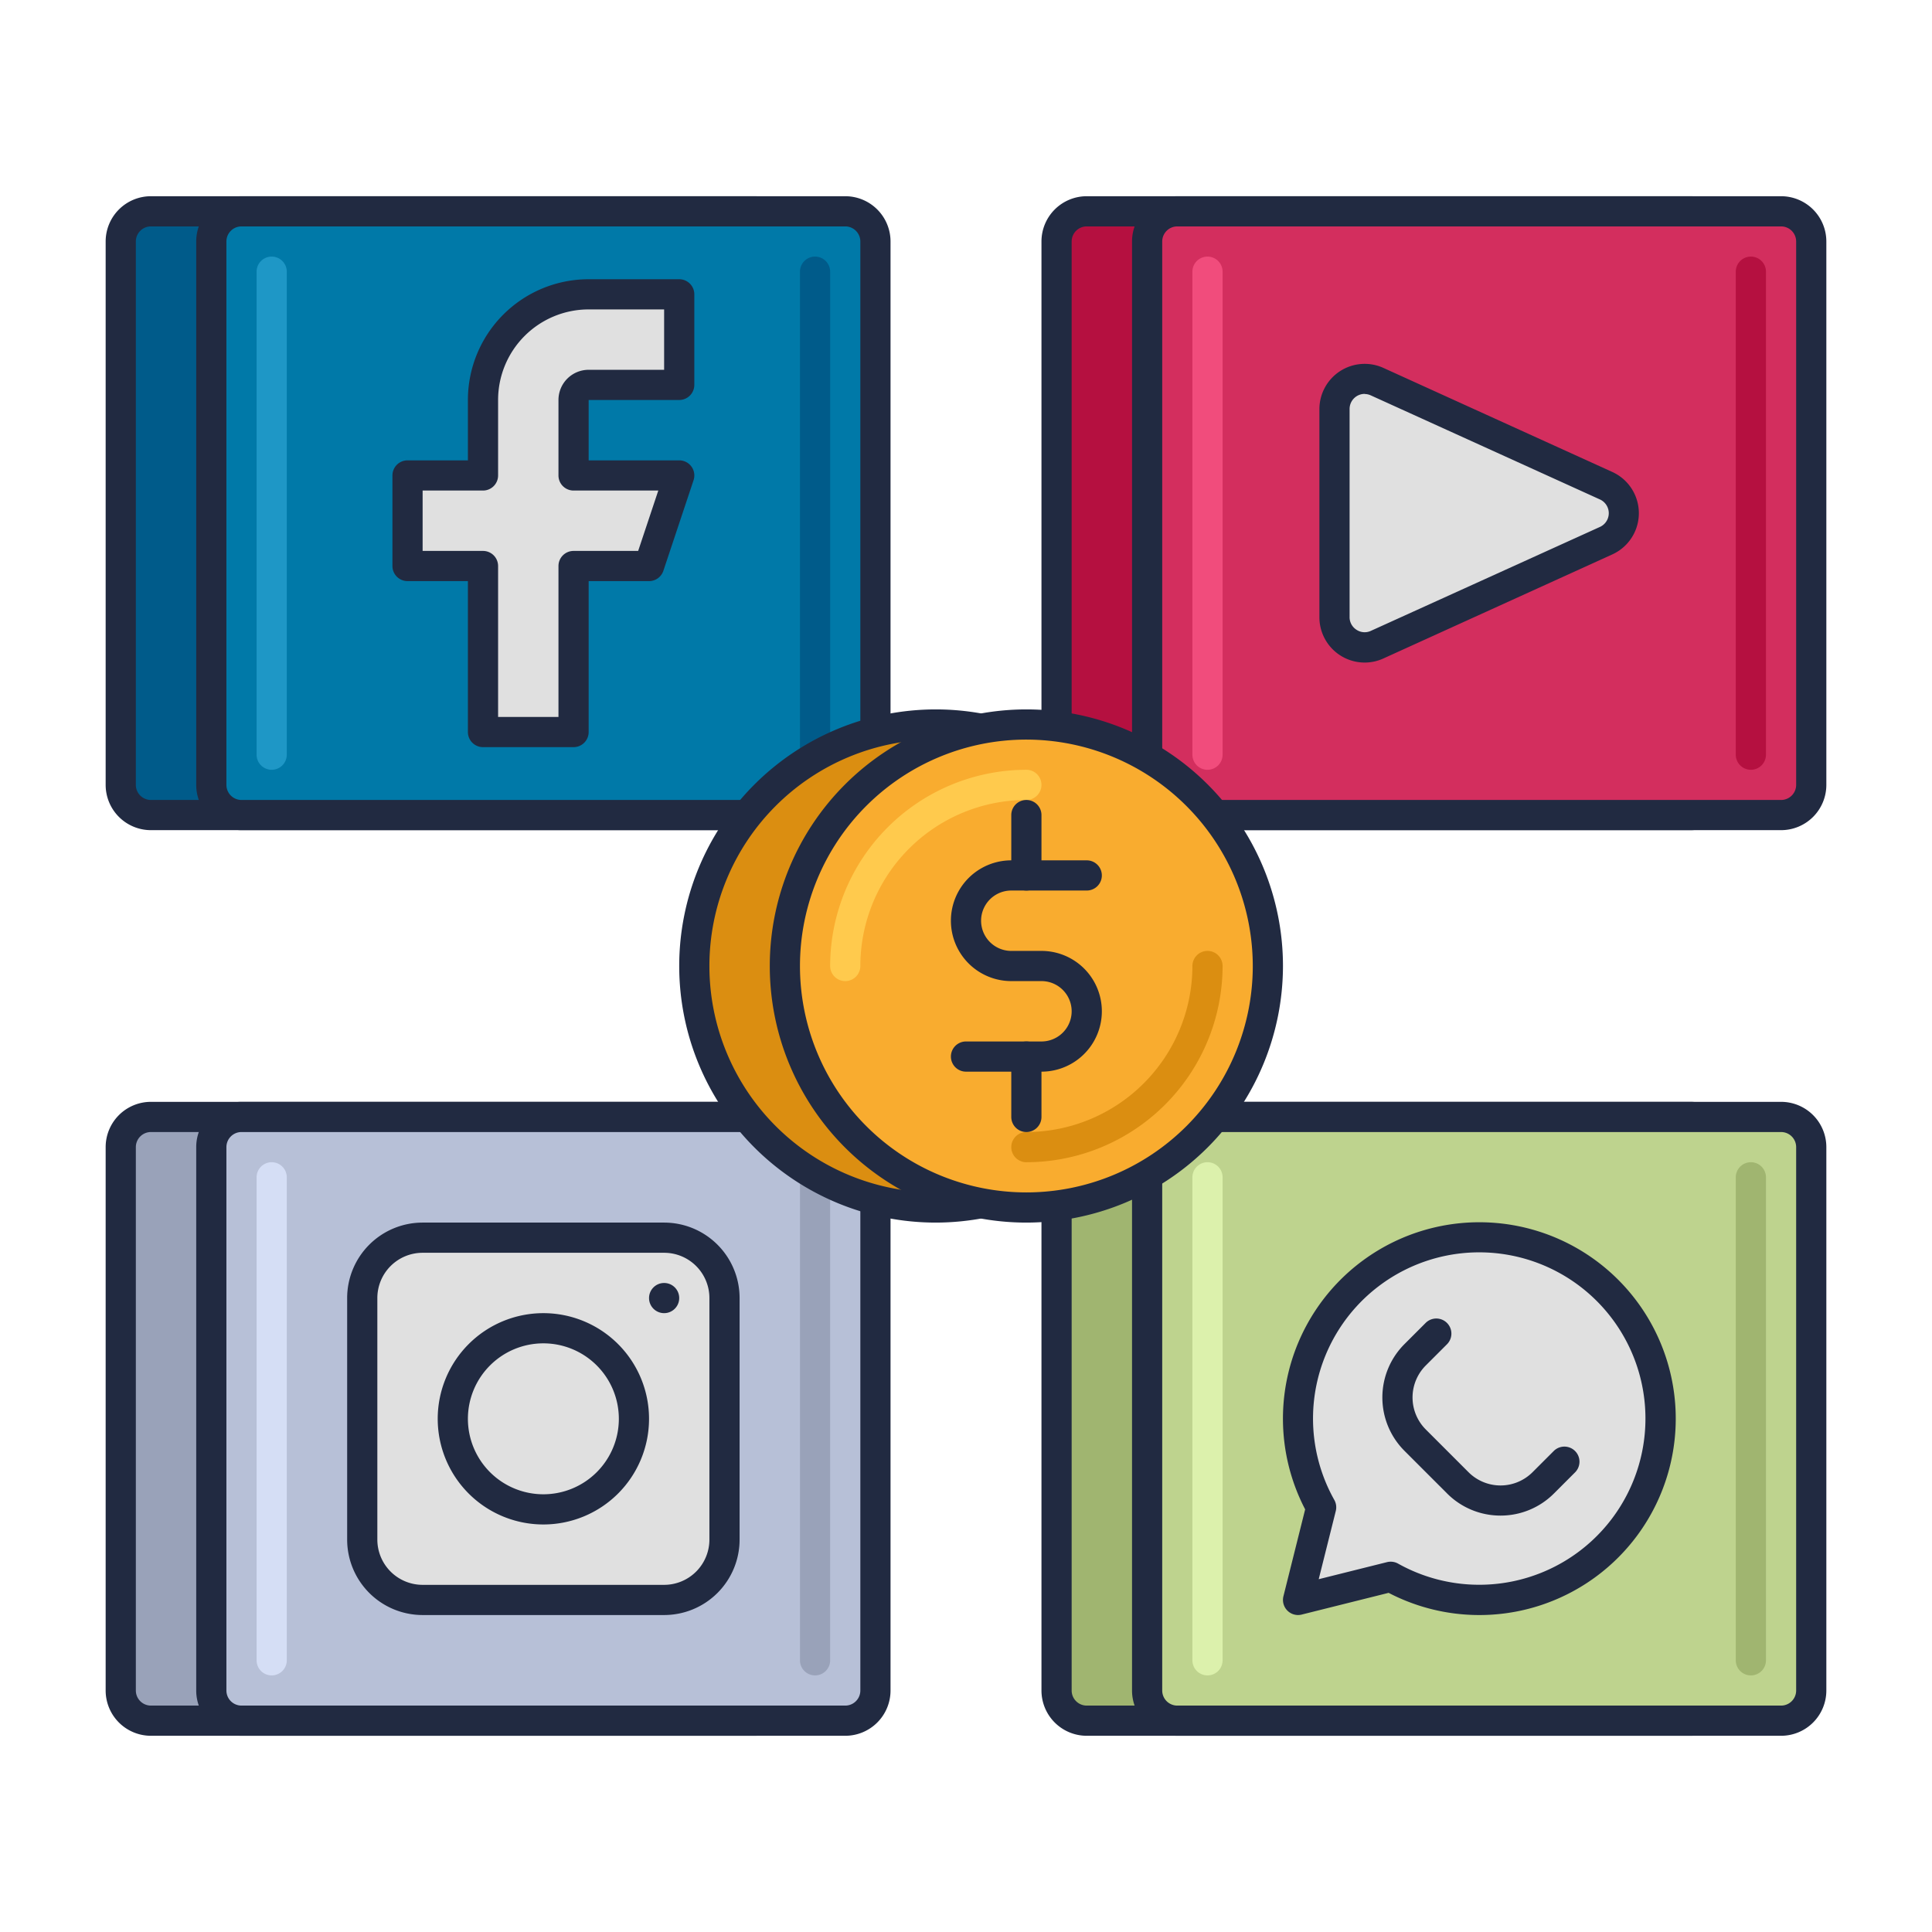
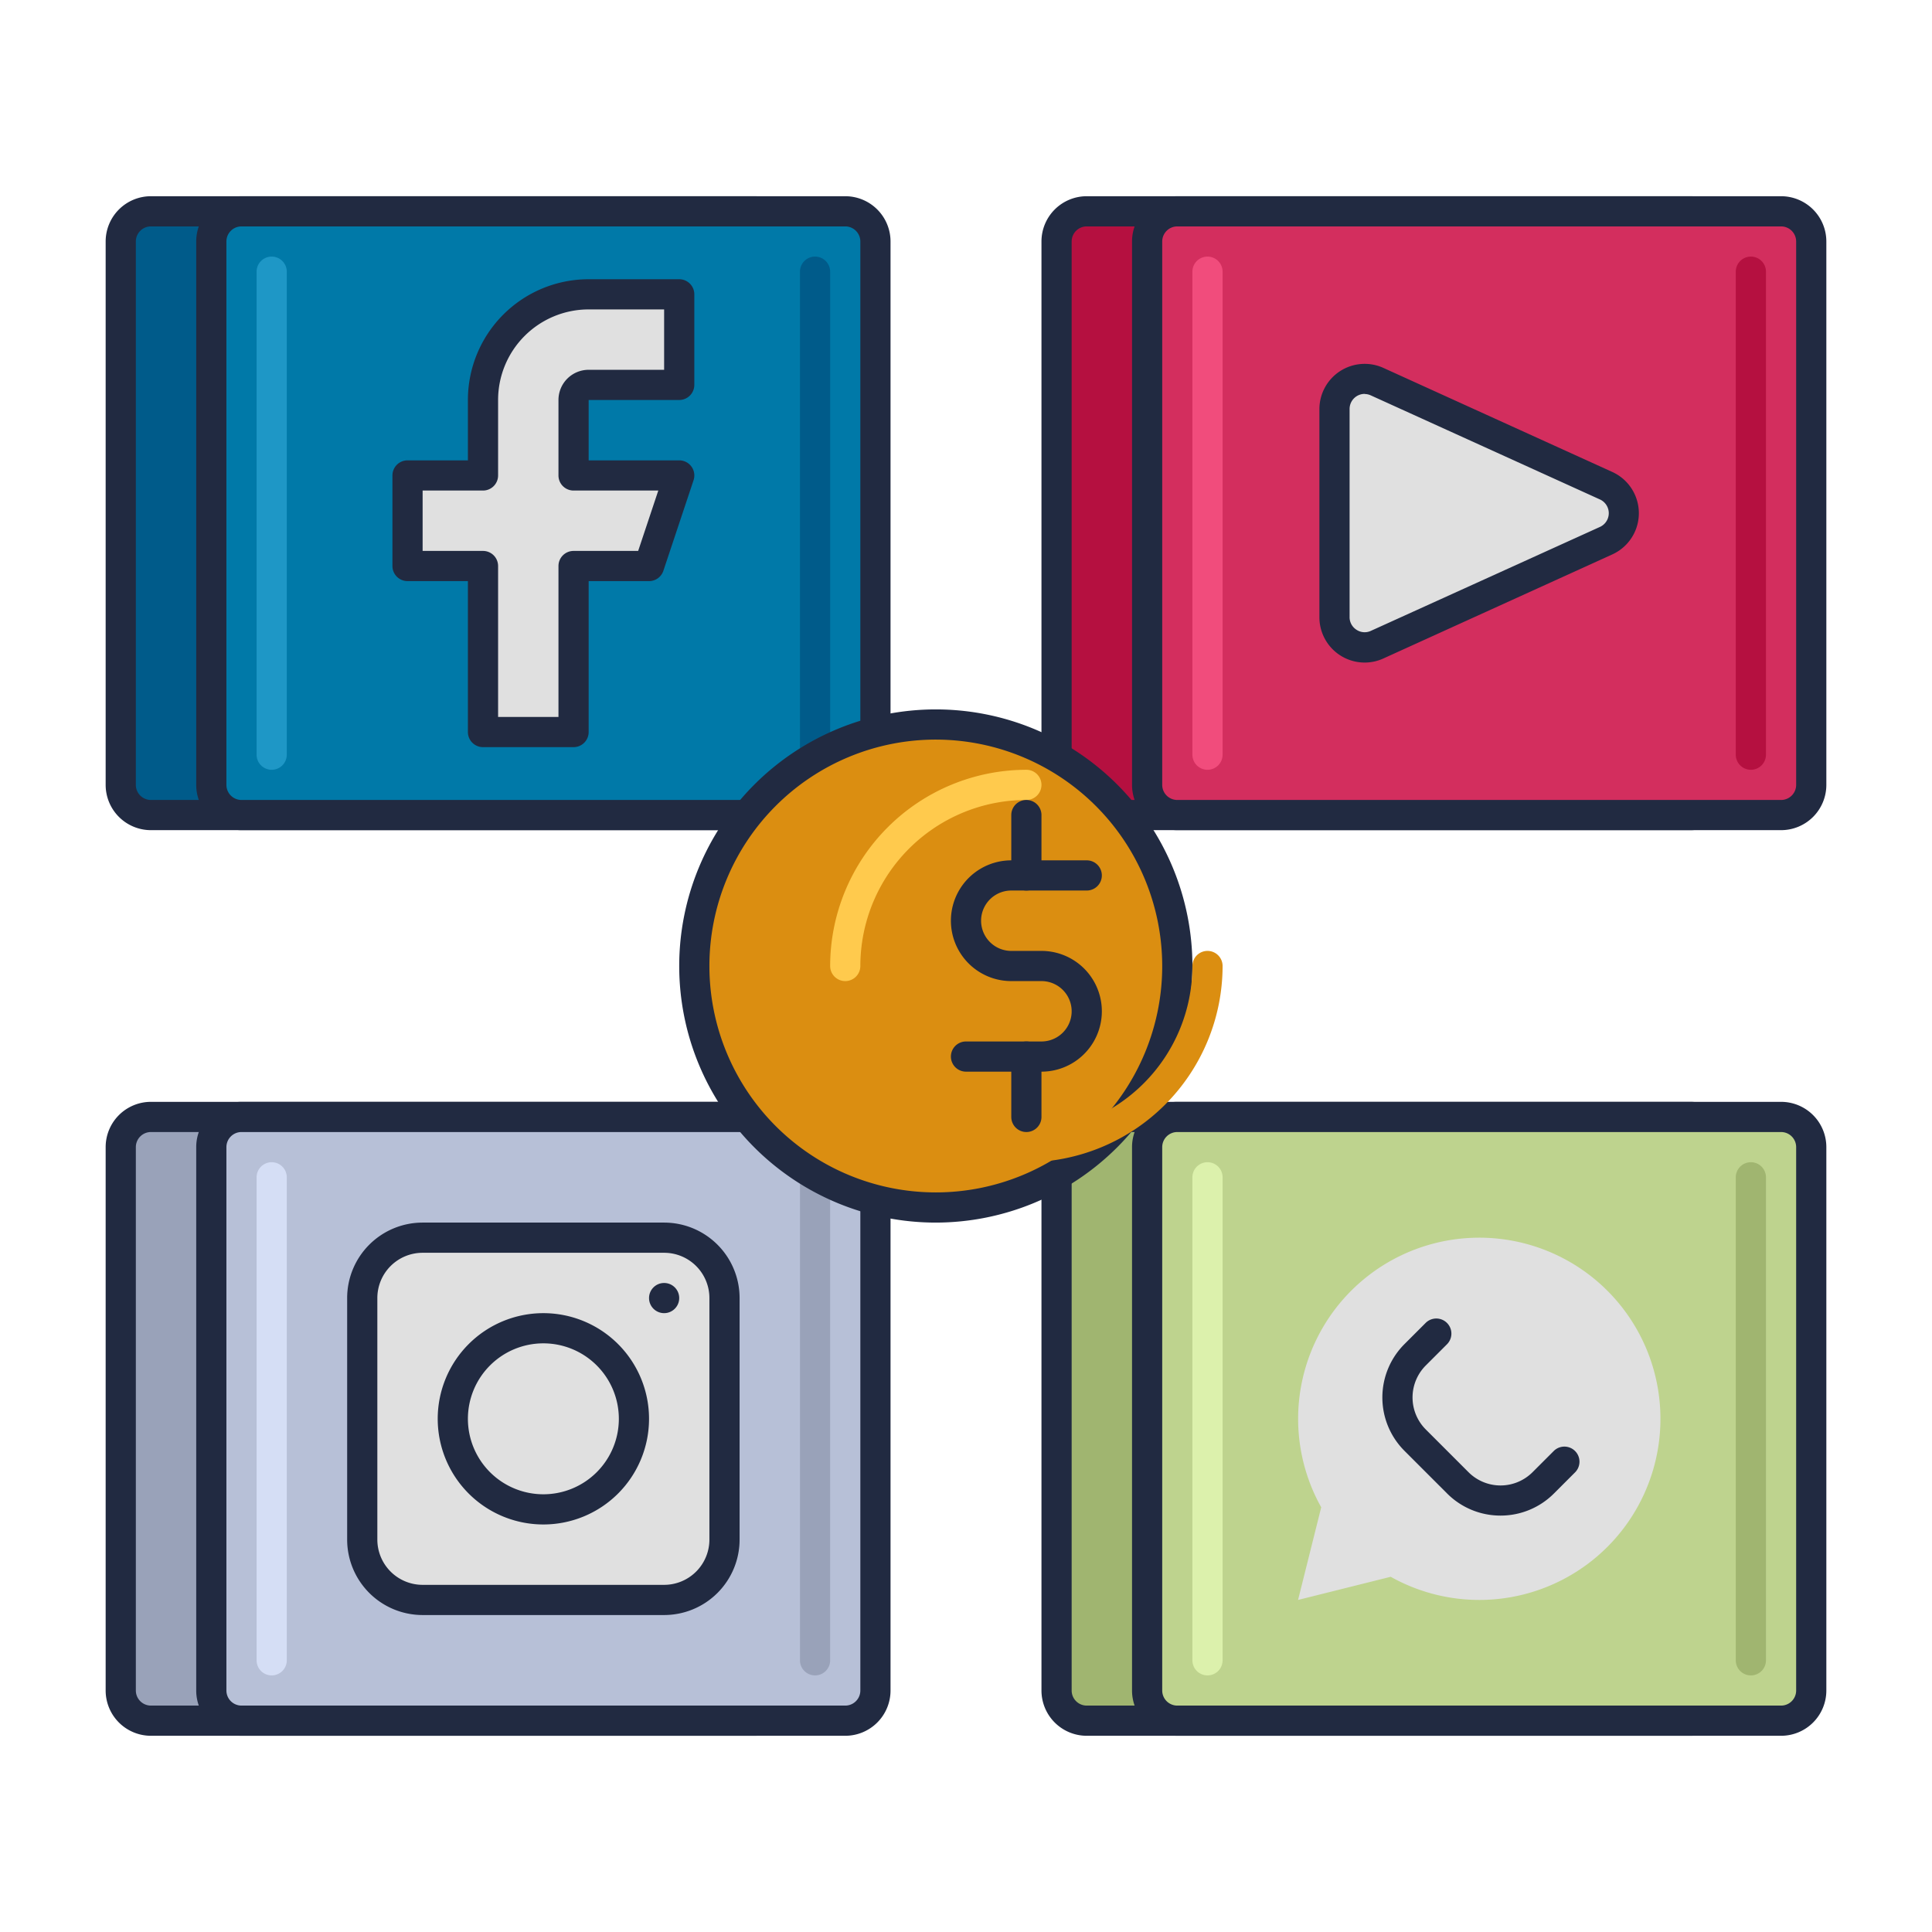
<svg xmlns="http://www.w3.org/2000/svg" viewBox="0 0 64 64">
  <title>icon</title>
  <rect x="35" y="7" width="22" height="20" rx="1" ry="1" fill="#b51040" />
  <path d="M56,27.5H36A1.5,1.5,0,0,1,34.5,26V8A1.5,1.5,0,0,1,36,6.5H56A1.5,1.5,0,0,1,57.5,8V26A1.5,1.5,0,0,1,56,27.5ZM36,7.5a.5.5,0,0,0-.5.5V26a.5.5,0,0,0,.5.5H56a.5.5,0,0,0,.5-.5V8a.5.5,0,0,0-.5-.5Z" fill="#212a41" />
  <rect x="4" y="7" width="22" height="20" rx="1" ry="1" fill="#005b8a" />
  <path d="M25,27.5H5A1.5,1.5,0,0,1,3.5,26V8A1.5,1.5,0,0,1,5,6.5H25A1.5,1.5,0,0,1,26.5,8V26A1.5,1.5,0,0,1,25,27.5ZM5,7.5a.5.5,0,0,0-.5.5V26a.5.5,0,0,0,.5.5H25a.5.5,0,0,0,.5-.5V8a.5.5,0,0,0-.5-.5Z" fill="#212a41" />
  <rect x="38" y="7" width="22" height="20" rx="1" ry="1" fill="#d32e5e" />
  <path d="M59,27.5H39A1.5,1.5,0,0,1,37.5,26V8A1.5,1.5,0,0,1,39,6.5H59A1.5,1.5,0,0,1,60.5,8V26A1.5,1.5,0,0,1,59,27.5ZM39,7.5a.5.5,0,0,0-.5.5V26a.5.5,0,0,0,.5.5H59a.5.5,0,0,0,.5-.5V8a.5.5,0,0,0-.5-.5Z" fill="#212a41" />
  <rect x="7" y="7" width="22" height="20" rx="1" ry="1" fill="#0079a8" />
  <path d="M28,27.5H8A1.5,1.5,0,0,1,6.5,26V8A1.5,1.5,0,0,1,8,6.5H28A1.5,1.5,0,0,1,29.5,8V26A1.5,1.5,0,0,1,28,27.5ZM8,7.5a.5.5,0,0,0-.5.5V26a.5.5,0,0,0,.5.5H28a.5.5,0,0,0,.5-.5V8a.5.5,0,0,0-.5-.5Z" fill="#212a41" />
  <path d="M9,25.5a.5.5,0,0,1-.5-.5V9a.5.5,0,0,1,1,0V25A.5.5,0,0,1,9,25.5Z" fill="#1e97c6" />
  <rect x="4" y="37" width="22" height="20" rx="1" ry="1" fill="#99a2b9" />
  <path d="M25,57.5H5A1.5,1.5,0,0,1,3.5,56V38A1.5,1.5,0,0,1,5,36.5H25A1.5,1.5,0,0,1,26.5,38V56A1.5,1.5,0,0,1,25,57.5ZM5,37.5a.5.5,0,0,0-.5.5V56a.5.5,0,0,0,.5.5H25a.5.5,0,0,0,.5-.5V38a.5.5,0,0,0-.5-.5Z" fill="#212a41" />
  <rect x="7" y="37" width="22" height="20" rx="1" ry="1" fill="#b7c0d7" />
  <path d="M28,57.5H8A1.5,1.5,0,0,1,6.5,56V38A1.5,1.5,0,0,1,8,36.5H28A1.5,1.5,0,0,1,29.5,38V56A1.5,1.5,0,0,1,28,57.5ZM8,37.5a.5.5,0,0,0-.5.5V56a.5.5,0,0,0,.5.5H28a.5.5,0,0,0,.5-.5V38a.5.5,0,0,0-.5-.5Z" fill="#212a41" />
  <path d="M9,55.5a.5.5,0,0,1-.5-.5V39a.5.5,0,0,1,1,0V55A.5.5,0,0,1,9,55.5Z" fill="#d5def5" />
  <path d="M27,25.5a.5.5,0,0,1-.5-.5V9a.5.5,0,0,1,1,0V25A.5.5,0,0,1,27,25.5Z" fill="#005b8a" />
  <path d="M27,55.5a.5.5,0,0,1-.5-.5V39a.5.5,0,0,1,1,0V55A.5.5,0,0,1,27,55.5Z" fill="#99a2b9" />
  <path d="M58,25.5a.5.5,0,0,1-.5-.5V9a.5.5,0,0,1,1,0V25A.5.5,0,0,1,58,25.5Z" fill="#b51040" />
  <path d="M19.5,12.75h3v-3h-3a3.5,3.5,0,0,0-3.5,3.5v2.5H13.5v3H16v5.5h3v-5.5h2.5l1-3H19v-2.5A.5.5,0,0,1,19.5,12.75Z" fill="#e0e0e0" />
  <path d="M19,24.75H16a.5.5,0,0,1-.5-.5v-5h-2a.5.5,0,0,1-.5-.5v-3a.5.5,0,0,1,.5-.5h2v-2a4,4,0,0,1,4-4h3a.5.5,0,0,1,.5.5v3a.5.5,0,0,1-.5.5h-3v2h3a.5.5,0,0,1,.475.658l-1,3a.5.5,0,0,1-.475.342h-2v5A.5.5,0,0,1,19,24.75Zm-2.5-1h2v-5a.5.5,0,0,1,.5-.5h2.14l.667-2H19a.5.5,0,0,1-.5-.5v-2.5a1,1,0,0,1,1-1H22v-2H19.5a3,3,0,0,0-3,3v2.5a.5.5,0,0,1-.5.5H14v2h2a.5.5,0,0,1,.5.5Zm3-11v.5h0Z" fill="#212a41" />
  <path d="M44.208,20.447V13.553a1,1,0,0,1,1.414-.91l7.583,3.447a1,1,0,0,1,0,1.82l-7.583,3.447A1,1,0,0,1,44.208,20.447Z" fill="#e0e0e0" />
  <path d="M45.207,21.948a1.5,1.5,0,0,1-1.5-1.5V13.553a1.5,1.5,0,0,1,2.121-1.365l7.583,3.447a1.5,1.5,0,0,1,0,2.73l-7.583,3.447A1.494,1.494,0,0,1,45.207,21.948Zm0-8.9a.5.5,0,0,0-.5.5v6.894a.493.493,0,0,0,.229.42.487.487,0,0,0,.478.035L53,17.455a.5.5,0,0,0,0-.91L45.415,13.1A.5.5,0,0,0,45.207,13.052Z" fill="#212a41" />
  <rect x="12" y="41" width="12" height="12" rx="2" ry="2" fill="#e0e0e0" />
  <path d="M22,53.5H14A2.5,2.5,0,0,1,11.5,51V43A2.5,2.5,0,0,1,14,40.5h8A2.5,2.5,0,0,1,24.5,43v8A2.5,2.5,0,0,1,22,53.5Zm-8-12A1.5,1.5,0,0,0,12.5,43v8A1.5,1.5,0,0,0,14,52.5h8A1.5,1.5,0,0,0,23.5,51V43A1.5,1.5,0,0,0,22,41.5Z" fill="#212a41" />
  <circle cx="18" cy="47" r="3" fill="#e0e0e0" />
  <path d="M18,50.5A3.5,3.5,0,1,1,21.5,47,3.5,3.5,0,0,1,18,50.5Zm0-6A2.5,2.5,0,1,0,20.5,47,2.5,2.5,0,0,0,18,44.5Z" fill="#212a41" />
  <circle cx="22" cy="43" r="0.5" fill="#212a41" />
  <rect x="35" y="37" width="22" height="20" rx="1" ry="1" fill="#a0b570" />
  <path d="M56,57.5H36A1.5,1.5,0,0,1,34.5,56V38A1.5,1.5,0,0,1,36,36.5H56A1.5,1.5,0,0,1,57.5,38V56A1.5,1.5,0,0,1,56,57.5Zm-20-20a.5.5,0,0,0-.5.5V56a.5.5,0,0,0,.5.5H56a.5.5,0,0,0,.5-.5V38a.5.5,0,0,0-.5-.5Z" fill="#212a41" />
  <rect x="38" y="37" width="22" height="20" rx="1" ry="1" fill="#bed38e" />
  <path d="M59,57.5H39A1.5,1.5,0,0,1,37.5,56V38A1.5,1.5,0,0,1,39,36.5H59A1.5,1.5,0,0,1,60.5,38V56A1.5,1.5,0,0,1,59,57.5Zm-20-20a.5.5,0,0,0-.5.5V56a.5.5,0,0,0,.5.5H59a.5.5,0,0,0,.5-.5V38a.5.5,0,0,0-.5-.5Z" fill="#212a41" />
  <path d="M58,55.5a.5.5,0,0,1-.5-.5V39a.5.5,0,0,1,1,0V55A.5.5,0,0,1,58,55.5Z" fill="#a0b570" />
  <path d="M40,25.5a.5.5,0,0,1-.5-.5V9a.5.5,0,0,1,1,0V25A.5.5,0,0,1,40,25.5Z" fill="#f14c7c" />
  <path d="M40,55.5a.5.5,0,0,1-.5-.5V39a.5.5,0,0,1,1,0V55A.5.5,0,0,1,40,55.5Z" fill="#dcf1ac" />
  <path d="M49,41a6,6,0,0,0-5.233,8.931L43,53l3.069-.767A6,6,0,1,0,49,41Z" fill="#e0e0e0" />
-   <path d="M43,53.5a.5.5,0,0,1-.485-.621L43.235,50A6.506,6.506,0,1,1,46,52.765l-2.881.72A.5.5,0,0,1,43,53.5Zm3.069-1.767a.5.5,0,0,1,.245.064A5.506,5.506,0,1,0,44.2,49.686a.5.5,0,0,1,.05.366l-.566,2.261,2.261-.565A.5.5,0,0,1,46.069,51.733Z" fill="#212a41" />
  <path d="M49.707,50.206a2.494,2.494,0,0,1-1.768-.731l-1.414-1.414a2.5,2.5,0,0,1,0-3.536l.707-.707a.5.5,0,0,1,.707.707l-.707.707a1.5,1.5,0,0,0,0,2.122l1.414,1.414a1.5,1.5,0,0,0,2.122,0l.707-.707a.5.5,0,0,1,.707.707l-.707.707A2.494,2.494,0,0,1,49.707,50.206Z" fill="#212a41" />
  <circle cx="31" cy="32" r="8" fill="#db8e11" />
  <path d="M31,40.5A8.5,8.5,0,1,1,39.5,32,8.51,8.51,0,0,1,31,40.5Zm0-16A7.5,7.5,0,1,0,38.5,32,7.508,7.508,0,0,0,31,24.5Z" fill="#212a41" />
-   <circle cx="34" cy="32" r="8" fill="#f9ac2f" />
-   <path d="M34,40.5A8.5,8.5,0,1,1,42.5,32,8.51,8.51,0,0,1,34,40.5Zm0-16A7.5,7.5,0,1,0,41.5,32,7.508,7.508,0,0,0,34,24.5Z" fill="#212a41" />
  <path d="M34,38.5a.5.5,0,0,1,0-1A5.506,5.506,0,0,0,39.5,32a.5.5,0,0,1,1,0A6.508,6.508,0,0,1,34,38.5Z" fill="#db8e11" />
  <path d="M28,32.5a.5.5,0,0,1-.5-.5A6.508,6.508,0,0,1,34,25.5a.5.5,0,0,1,0,1A5.506,5.506,0,0,0,28.5,32,.5.5,0,0,1,28,32.5Z" fill="#ffca4d" />
  <path d="M34.5,35.5H32a.5.5,0,0,1,0-1h2.5a1,1,0,0,0,0-2h-1a2,2,0,0,1,0-4H36a.5.5,0,0,1,0,1H33.5a1,1,0,0,0,0,2h1a2,2,0,0,1,0,4Z" fill="#212a41" />
  <path d="M34,29.5a.5.5,0,0,1-.5-.5V27a.5.5,0,0,1,1,0v2A.5.5,0,0,1,34,29.5Z" fill="#212a41" />
  <path d="M34,37.5a.5.5,0,0,1-.5-.5V35a.5.5,0,0,1,1,0v2A.5.5,0,0,1,34,37.5Z" fill="#212a41" />
</svg>